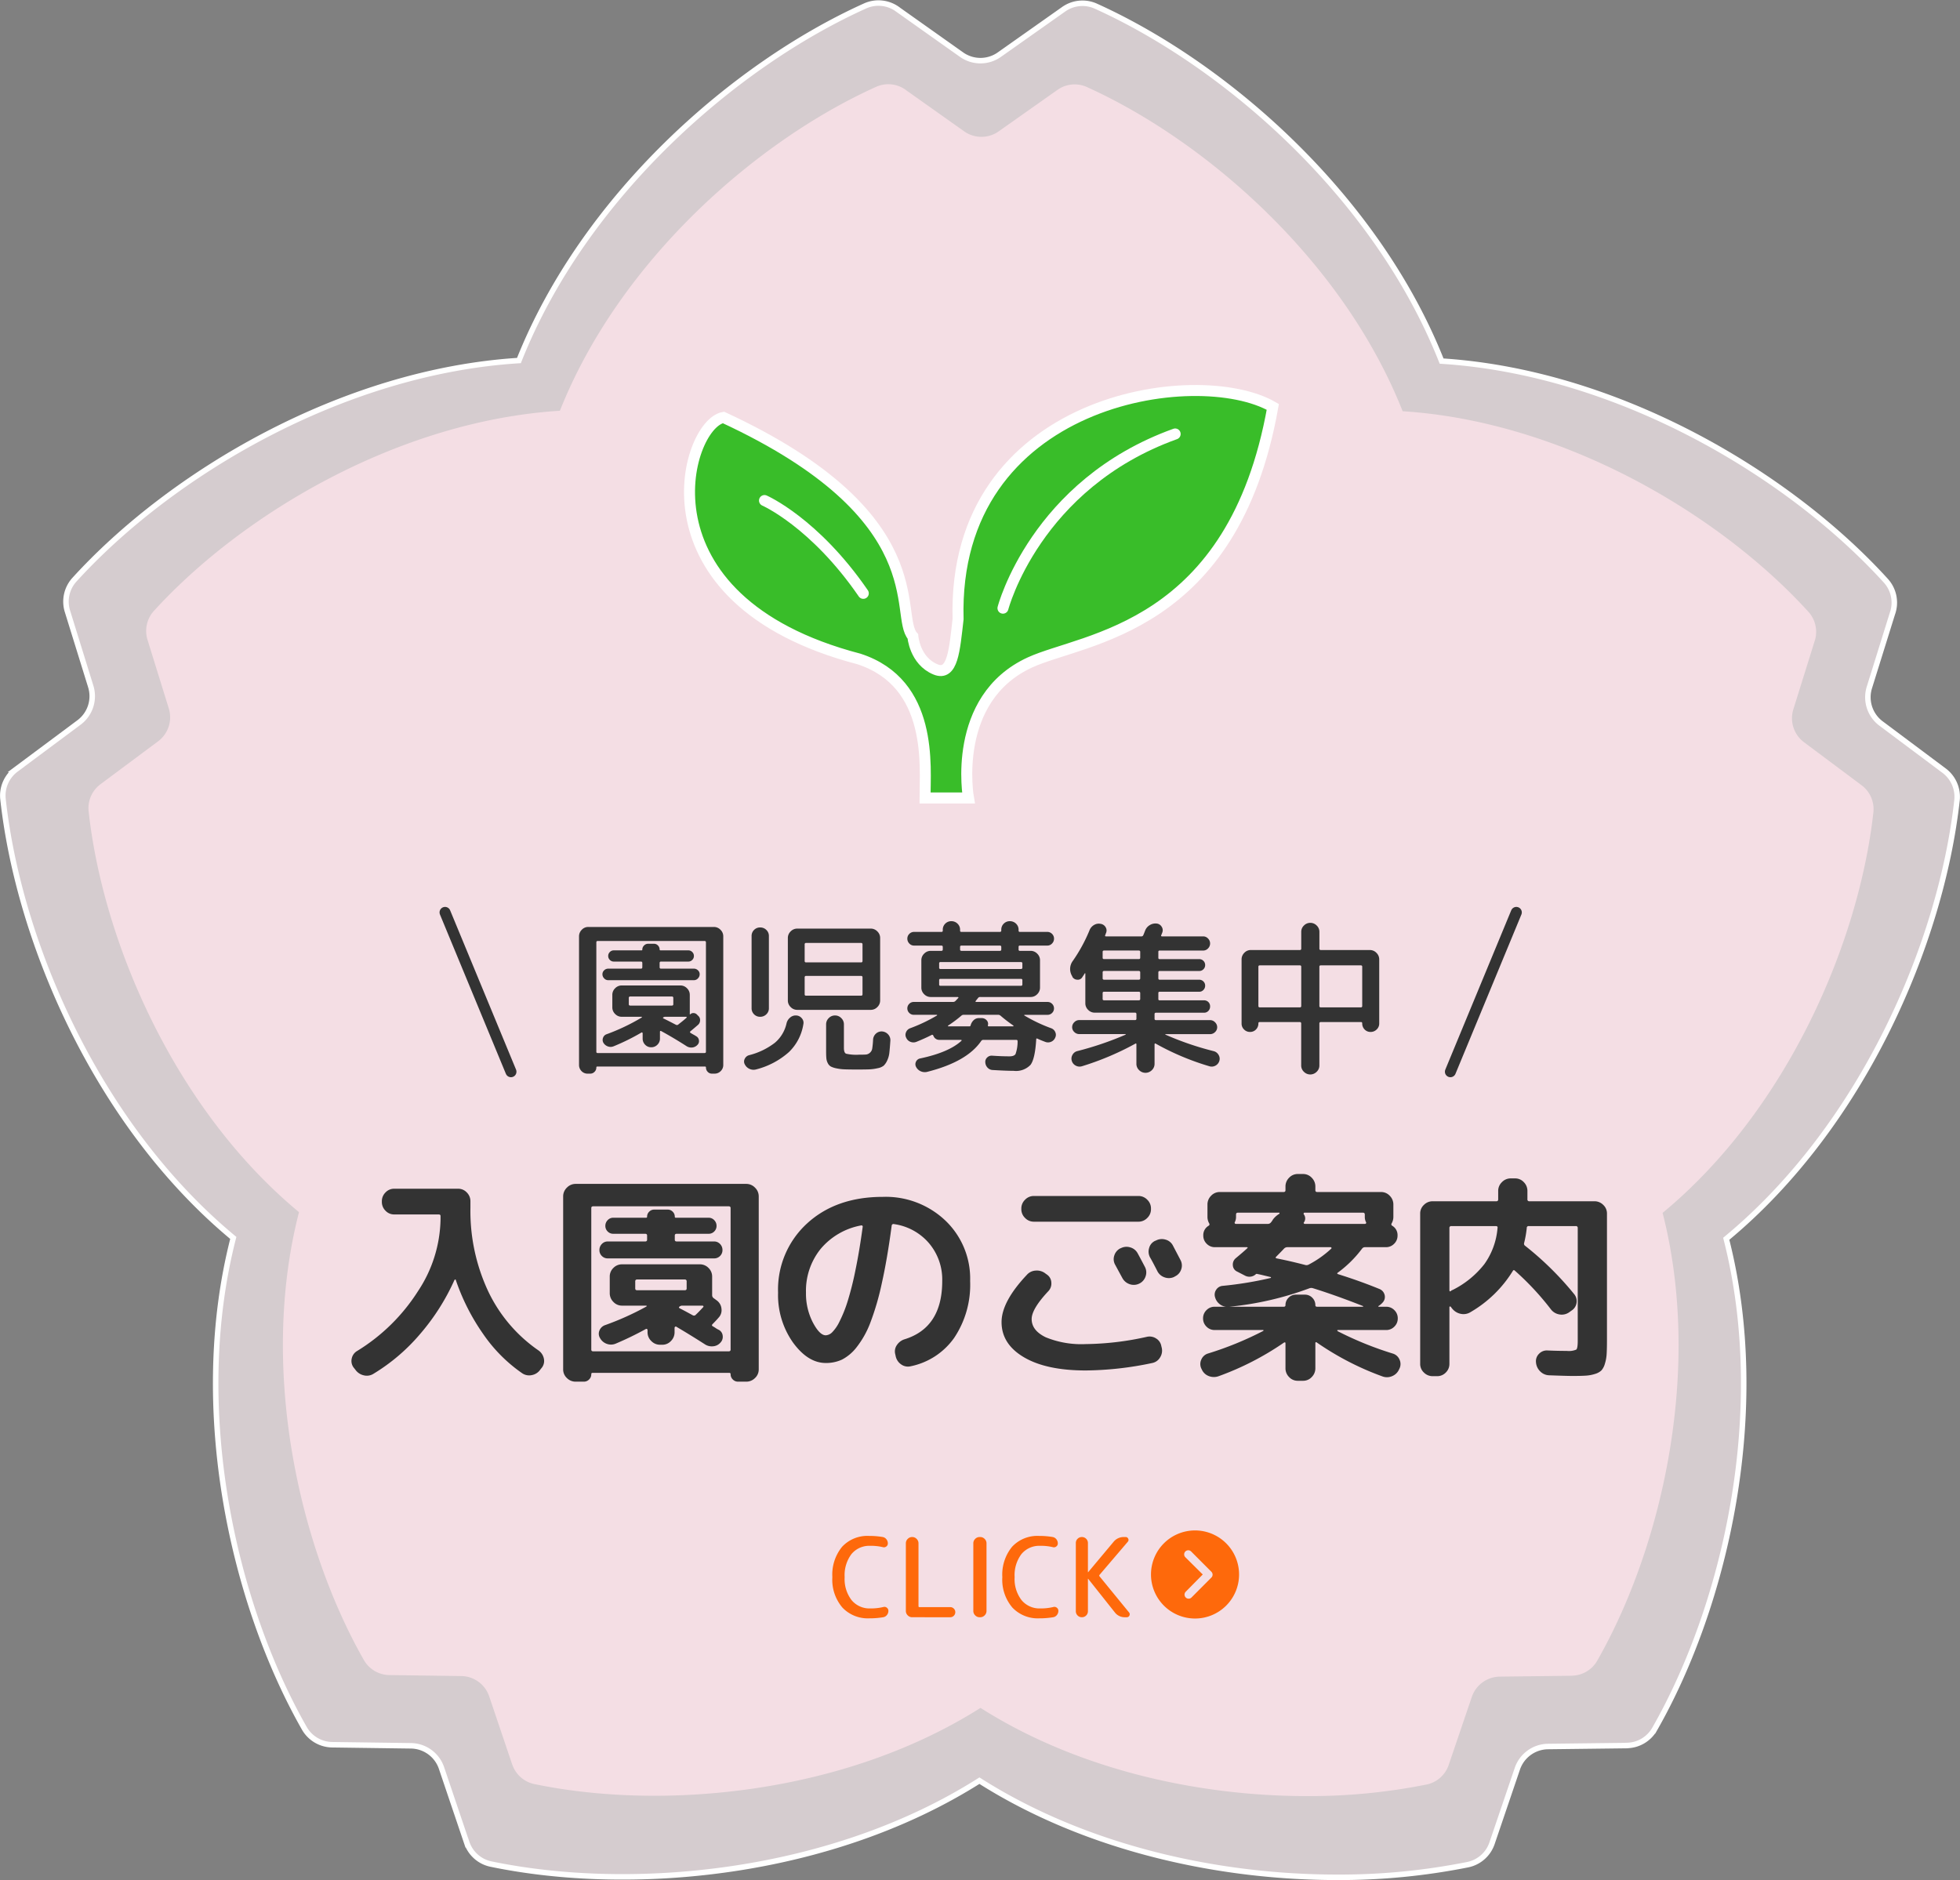
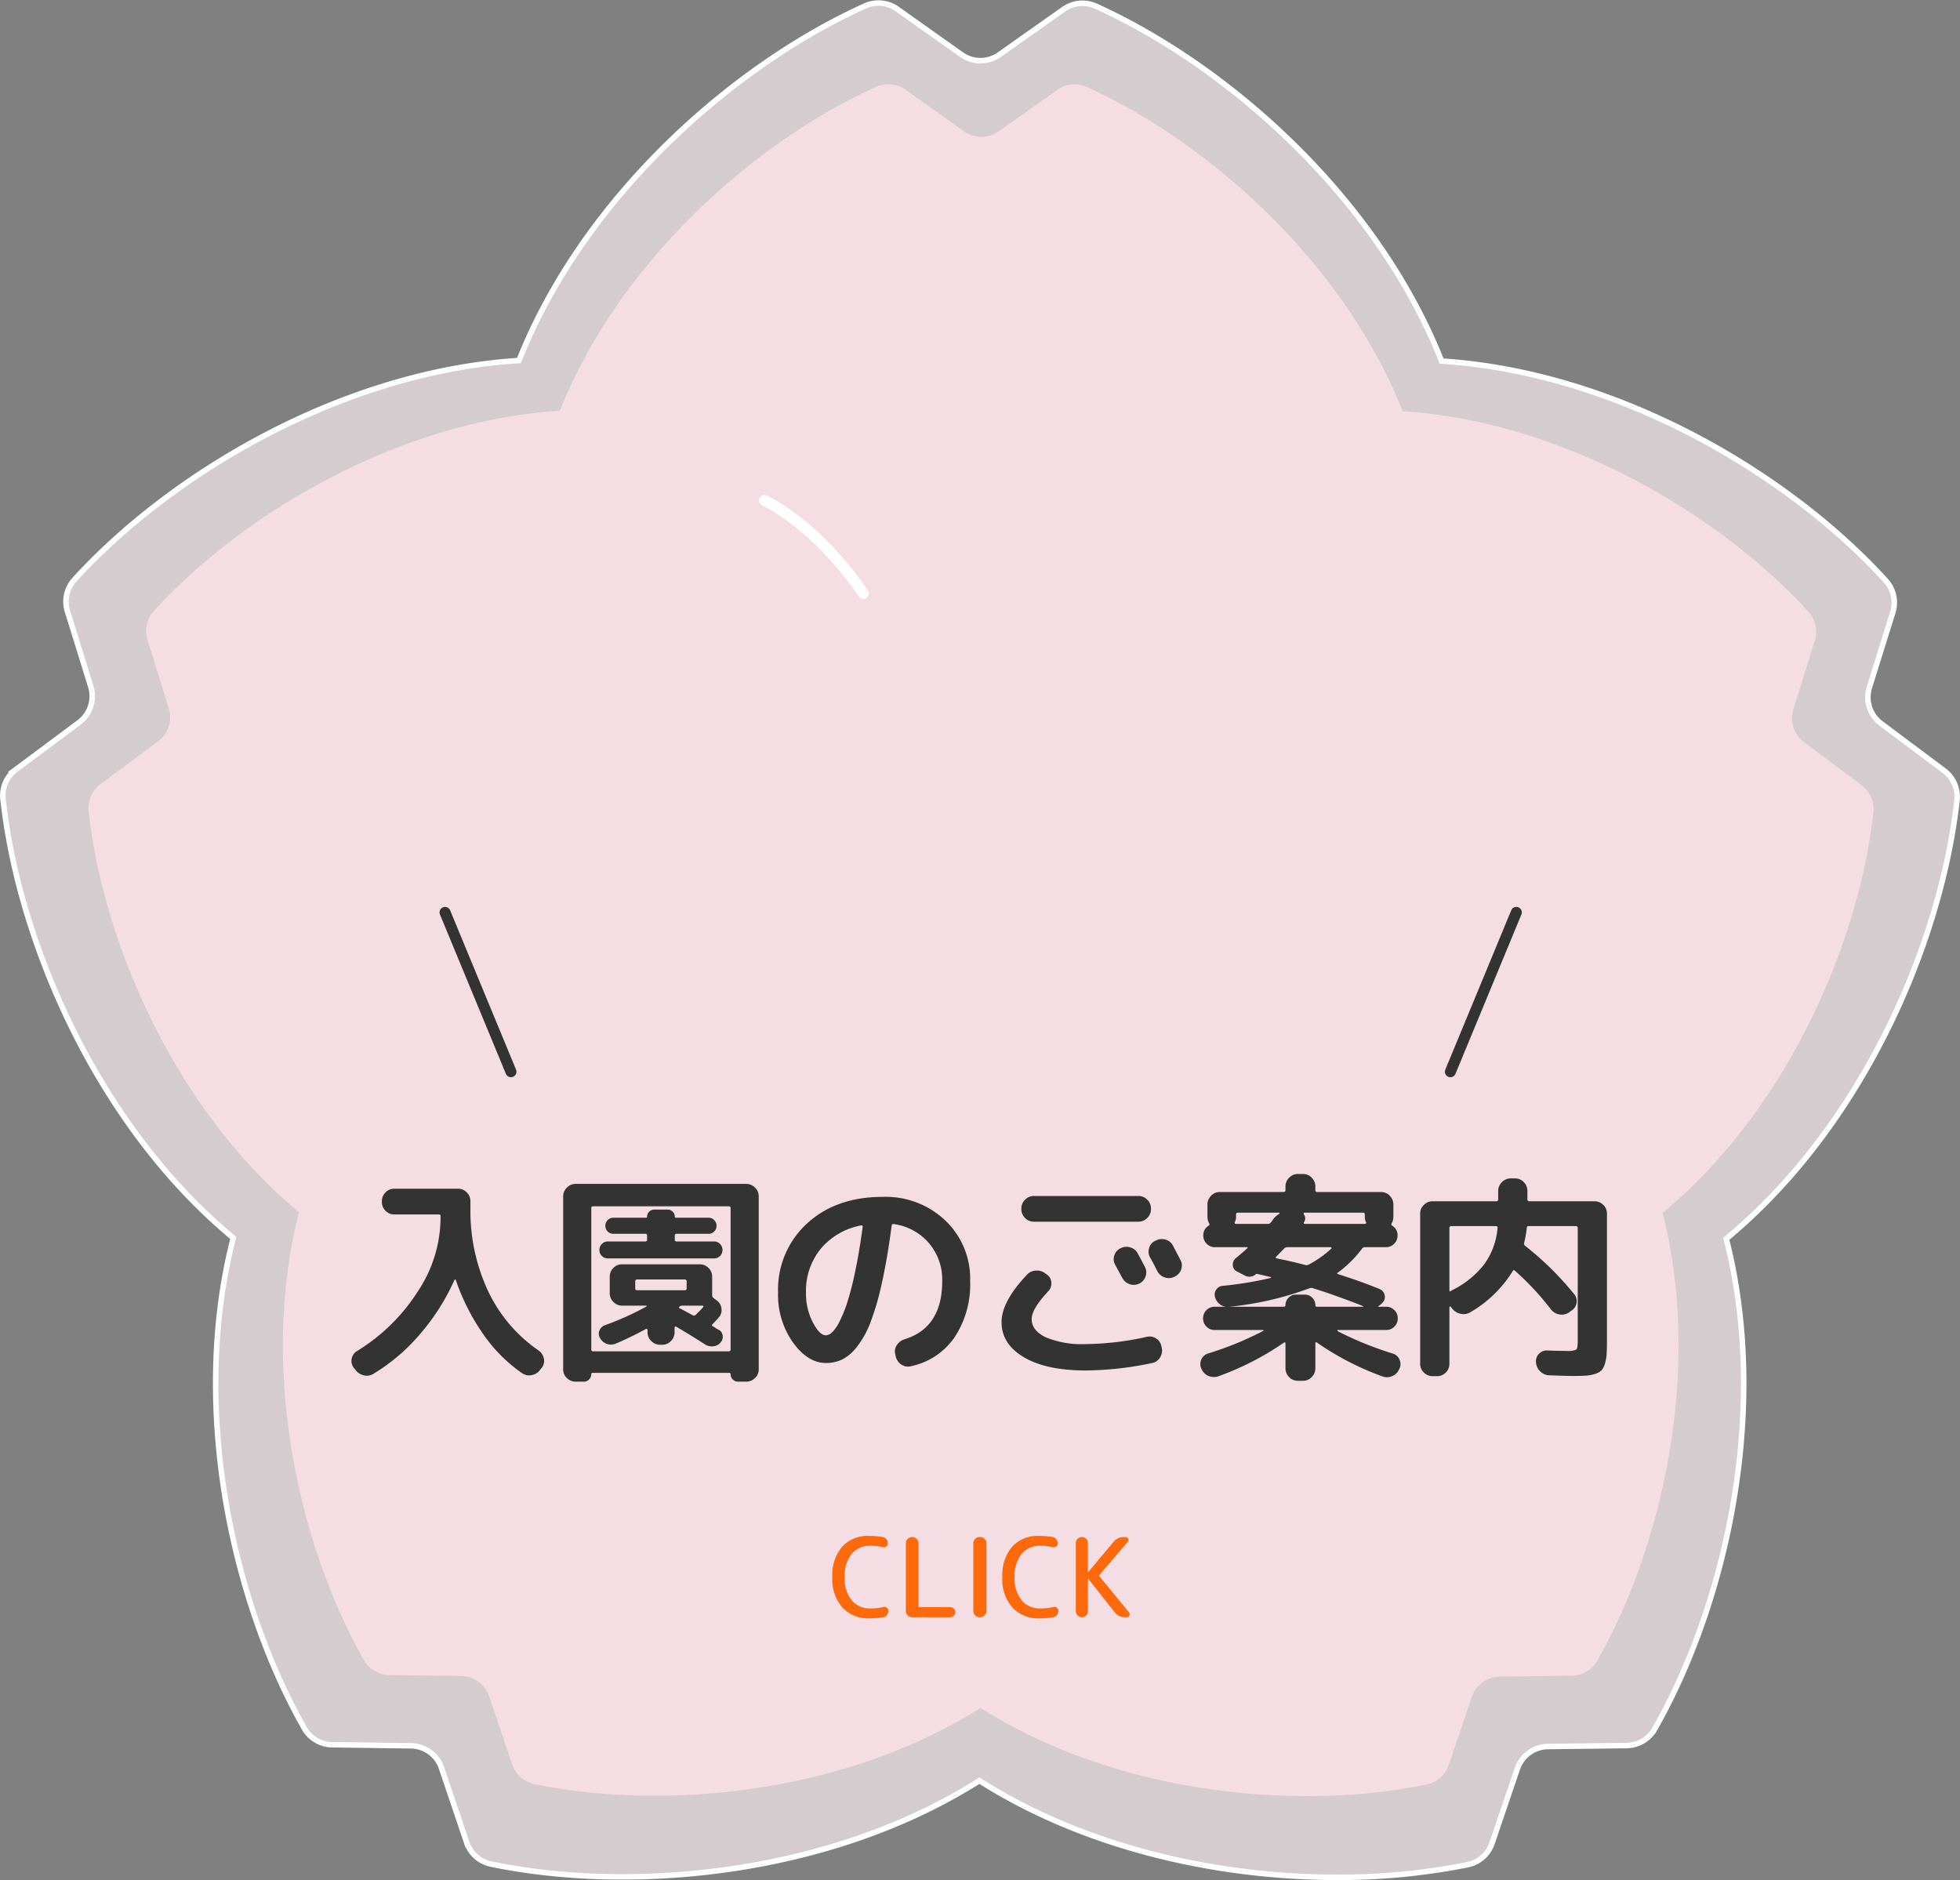
<svg xmlns="http://www.w3.org/2000/svg" width="356.77" height="342.223" viewBox="0 0 356.77 342.223">
  <rect x="0" y="0" width="356.77" height="342.223" fill="#808080" stroke="none" />
  <g id="グループ_128" data-name="グループ 128" transform="translate(-4599.491 578.583)">
    <g id="グループ_126" data-name="グループ 126" transform="translate(-7.018 -6.66)">
      <g id="object" transform="translate(4607.018 -571.363)">
        <path id="合体_10" data-name="合体 10" d="M177.772,323.573c-27.178,17.213-63.3,20.509-88.939,15.176a5.918,5.918,0,0,1-4.381-3.909l-.007.007-4.591-13.585a5.956,5.956,0,0,0-5.549-4.036l-14.332-.195a5.931,5.931,0,0,1-5.071-2.966c-12.967-22.75-20.954-58.131-12.946-89.288C17.182,204.252,2.879,170.911.034,144.878A5.93,5.93,0,0,1,2.4,139.5H2.393l11.494-8.559a5.963,5.963,0,0,0,2.127-6.53l-4.246-13.7a5.936,5.936,0,0,1,1.257-5.736c17.628-19.369,48.817-37.9,80.927-39.907,11.869-29.9,39.156-53.8,63.033-64.558a5.918,5.918,0,0,1,5.841.584v.007l11.7,8.289a5.953,5.953,0,0,0,6.866,0L193.1,1.127a5.924,5.924,0,0,1,5.841-.576C222.811,11.331,250.065,35.257,261.9,65.17c32.111,2.044,63.278,20.61,80.884,40a5.937,5.937,0,0,1,1.251,5.736l-.009.007L339.76,124.6a5.965,5.965,0,0,0,2.118,6.53l11.481,8.583a5.943,5.943,0,0,1,2.359,5.376c-2.879,26.028-17.211,59.347-42.007,79.845,7.977,31.169-.053,66.542-13.049,89.276a5.924,5.924,0,0,1-5.069,2.958l-.009.015-14.332.173a5.967,5.967,0,0,0-5.558,4.029l-4.612,13.569a5.918,5.918,0,0,1-4.389,3.9,118.622,118.622,0,0,1-23.813,2.309C221.349,341.163,197.255,335.948,177.772,323.573Z" transform="translate(0 0)" fill="rgba(244,231,235,0.73)" stroke="#fff" stroke-width="1" />
      </g>
      <g id="object-2" data-name="object" transform="translate(4622.608 -556.591)">
        <path id="合体_10-2" data-name="合体 10" d="M162.378,295.553c-24.824,15.723-57.817,18.733-81.236,13.862a5.406,5.406,0,0,1-4-3.57l-.007.007-4.193-12.409a5.441,5.441,0,0,0-5.068-3.687l-13.091-.178a5.417,5.417,0,0,1-4.632-2.709c-11.844-20.78-19.139-53.1-11.825-81.556C15.694,186.565,2.63,156.111.031,132.332a5.418,5.418,0,0,1,2.162-4.912H2.186l10.5-7.818a5.447,5.447,0,0,0,1.943-5.964l-3.878-12.51a5.424,5.424,0,0,1,1.148-5.24C28,78.2,56.487,61.27,85.817,59.437,96.658,32.125,121.582,10.295,143.392.469A5.406,5.406,0,0,1,148.727,1V1.01l10.685,7.571a5.438,5.438,0,0,0,6.272,0l10.7-7.551A5.41,5.41,0,0,1,181.717.5c21.8,9.846,46.694,31.7,57.5,59.023,29.331,1.867,57.8,18.825,73.88,36.532a5.424,5.424,0,0,1,1.143,5.24l-.008.007-3.9,12.5a5.449,5.449,0,0,0,1.935,5.964l10.487,7.839a5.429,5.429,0,0,1,2.154,4.911c-2.63,23.774-15.721,54.207-38.369,72.93,7.286,28.47-.049,60.78-11.919,81.545a5.412,5.412,0,0,1-4.63,2.7l-.008.013-13.091.158a5.451,5.451,0,0,0-5.077,3.68l-4.212,12.394a5.406,5.406,0,0,1-4.009,3.563,108.346,108.346,0,0,1-21.751,2.109C202.181,311.62,180.174,306.856,162.378,295.553Z" transform="translate(0 0)" fill="#f4dee4" />
      </g>
    </g>
    <path id="パス_454" data-name="パス 454" d="M-113.84,1.72l-.32-.4a2,2,0,0,1-.32-1.64,2.068,2.068,0,0,1,1-1.36,34.378,34.378,0,0,0,11.06-10.88,24.329,24.329,0,0,0,4.1-13.04v-.64q0-.28-.36-.28h-8.08a2.125,2.125,0,0,1-1.58-.68,2.222,2.222,0,0,1-.66-1.6v-.12a2.222,2.222,0,0,1,.66-1.6,2.125,2.125,0,0,1,1.58-.68h11.64a2.125,2.125,0,0,1,1.58.68,2.222,2.222,0,0,1,.66,1.6v1.2a34.482,34.482,0,0,0,3.22,15.16,27.286,27.286,0,0,0,9.18,10.8,2.408,2.408,0,0,1,.96,1.44,2,2,0,0,1-.32,1.64l-.32.4a2.386,2.386,0,0,1-1.52,1,2.263,2.263,0,0,1-1.76-.32,27.76,27.76,0,0,1-7.08-7.1,38.936,38.936,0,0,1-5.04-9.94q-.08-.12-.24.08A40.042,40.042,0,0,1-102-4.8a34.661,34.661,0,0,1-8.52,7.28,2.253,2.253,0,0,1-1.8.28A2.551,2.551,0,0,1-113.84,1.72Zm40.12,2.2a2.222,2.222,0,0,1-1.6-.66A2.125,2.125,0,0,1-76,1.68V-29.8a2.189,2.189,0,0,1,.68-1.6,2.189,2.189,0,0,1,1.6-.68h31.04a2.189,2.189,0,0,1,1.6.68,2.189,2.189,0,0,1,.68,1.6V1.68a2.125,2.125,0,0,1-.68,1.58,2.222,2.222,0,0,1-1.6.66h-1.48a1.309,1.309,0,0,1-.96-.4,1.309,1.309,0,0,1-.4-.96.212.212,0,0,0-.24-.24H-70.64a.212.212,0,0,0-.24.24,1.309,1.309,0,0,1-.4.96,1.309,1.309,0,0,1-.96.4Zm2.84-31.6V-1.92q0,.32.36.32h24.64q.36,0,.36-.32V-27.68q0-.32-.36-.32H-70.52Q-70.88-28-70.88-27.68Zm3,9.16a1.468,1.468,0,0,1-1.08-.44,1.468,1.468,0,0,1-.44-1.08,1.536,1.536,0,0,1,.44-1.1,1.436,1.436,0,0,1,1.08-.46h6.8q.36,0,.36-.32v-.76q0-.32-.36-.32h-5.8a1.389,1.389,0,0,1-1.02-.42,1.389,1.389,0,0,1-.42-1.02,1.456,1.456,0,0,1,.42-1.04,1.357,1.357,0,0,1,1.02-.44h5.96a.177.177,0,0,0,.2-.2,1.23,1.23,0,0,1,.38-.9,1.23,1.23,0,0,1,.9-.38h2.48a1.23,1.23,0,0,1,.9.38,1.23,1.23,0,0,1,.38.9.177.177,0,0,0,.2.2h5.96a1.358,1.358,0,0,1,1.02.44,1.456,1.456,0,0,1,.42,1.04,1.389,1.389,0,0,1-.42,1.02,1.389,1.389,0,0,1-1.02.42h-5.8q-.36,0-.36.32v.76q0,.32.36.32h6.8a1.436,1.436,0,0,1,1.08.46,1.536,1.536,0,0,1,.44,1.1,1.468,1.468,0,0,1-.44,1.08,1.468,1.468,0,0,1-1.08.44ZM-66.44-3a2.21,2.21,0,0,1-1.6.04A2.261,2.261,0,0,1-69.28-4a1.5,1.5,0,0,1-.12-1.38,1.688,1.688,0,0,1,1-.98,51.074,51.074,0,0,0,7.56-3.4.136.136,0,0,0,.04-.1q0-.06-.08-.06h-4.4a2.125,2.125,0,0,1-1.58-.68,2.222,2.222,0,0,1-.66-1.6v-3a2.156,2.156,0,0,1,.66-1.58,2.156,2.156,0,0,1,1.58-.66h14.16a2.156,2.156,0,0,1,1.58.66,2.156,2.156,0,0,1,.66,1.58v3.36a.649.649,0,0,0,.28.56l.6.44a2.1,2.1,0,0,1,.82,1.5,1.957,1.957,0,0,1-.54,1.62q-.16.2-.52.58t-.56.58q-.24.24.04.4a5.676,5.676,0,0,1,.52.32,3.4,3.4,0,0,0,.56.32,1.349,1.349,0,0,1,.72,1.08,1.5,1.5,0,0,1-.4,1.24,1.958,1.958,0,0,1-1.34.68,2.277,2.277,0,0,1-1.5-.36q-2.68-1.72-5.2-3.2-.08-.08-.2,0a.235.235,0,0,0-.12.2v.8a2.222,2.222,0,0,1-.66,1.6,2.125,2.125,0,0,1-1.58.68h-.4a2.189,2.189,0,0,1-1.6-.68,2.189,2.189,0,0,1-.68-1.6v-.4a.2.2,0,0,0-.1-.18.18.18,0,0,0-.18-.02A58.55,58.55,0,0,1-66.44-3ZM-50.6-9.92h-3.68a.807.807,0,0,0-.52.16q-.24.16,0,.32.8.4,2.4,1.28a.433.433,0,0,0,.56-.12q.48-.44,1.36-1.4Q-50.4-9.84-50.6-9.92Zm-11.92-2.8h8.64q.36,0,.36-.32v-1.28a.318.318,0,0,0-.36-.36h-8.64a.318.318,0,0,0-.36.36v1.28Q-62.88-12.72-62.52-12.72Zm40.76-11.8a12.58,12.58,0,0,0-7.36,4.26,12.154,12.154,0,0,0-2.68,7.98,11.437,11.437,0,0,0,1.24,5.4q1.24,2.36,2.36,2.36a1.774,1.774,0,0,0,1.16-.54A7.234,7.234,0,0,0-25.7-7.02a23.878,23.878,0,0,0,1.44-3.56,55.512,55.512,0,0,0,1.44-5.68q.74-3.54,1.34-7.98a.2.2,0,0,0-.06-.22A.2.2,0,0,0-21.76-24.52ZM-28.2.52q-3.24,0-5.96-3.72a14.964,14.964,0,0,1-2.72-9.08,16.3,16.3,0,0,1,5.28-12.6q5.28-4.84,13.8-4.84A15.769,15.769,0,0,1-6.42-25.4a14.589,14.589,0,0,1,4.5,11A17.361,17.361,0,0,1-4.82-4.06a12.827,12.827,0,0,1-7.94,5.18A2.12,2.12,0,0,1-14.5.76a2.41,2.41,0,0,1-.98-1.52l-.08-.36a2,2,0,0,1,.32-1.64,2.61,2.61,0,0,1,1.4-1.04Q-7-5.92-7-14.4a10.23,10.23,0,0,0-2.42-6.9,10.235,10.235,0,0,0-6.34-3.46.326.326,0,0,0-.44.28q-.8,6.04-1.8,10.5a48.2,48.2,0,0,1-2.1,7.2,16.837,16.837,0,0,1-2.46,4.4A8.1,8.1,0,0,1-25.24-.1,6.878,6.878,0,0,1-28.2.52ZM25.48-20.36a2.247,2.247,0,0,1,1.76-.16A2.2,2.2,0,0,1,28.6-19.4q.44.8,1.32,2.48A2.146,2.146,0,0,1,30-15.2a2.2,2.2,0,0,1-1.16,1.28,2.248,2.248,0,0,1-1.76.08A2.352,2.352,0,0,1,25.76-15q-.2-.36-1.28-2.36a2.056,2.056,0,0,1-.16-1.68,2.194,2.194,0,0,1,1.12-1.32Zm6.68,4.16q-.2-.4-.64-1.24t-.68-1.24a2.2,2.2,0,0,1-.18-1.72,1.993,1.993,0,0,1,1.1-1.32l.12-.04a2.309,2.309,0,0,1,1.76-.18A2.126,2.126,0,0,1,35-20.84q1.32,2.52,1.36,2.6a2.1,2.1,0,0,1,.14,1.72,2.124,2.124,0,0,1-1.14,1.28l-.12.08a2.25,2.25,0,0,1-1.74.1A2.27,2.27,0,0,1,32.16-16.2ZM31-27.48a2.189,2.189,0,0,1-.68,1.6,2.189,2.189,0,0,1-1.6.68H9.68a2.189,2.189,0,0,1-1.6-.68,2.189,2.189,0,0,1-.68-1.6v-.12a2.189,2.189,0,0,1,.68-1.6,2.189,2.189,0,0,1,1.6-.68H28.72a2.189,2.189,0,0,1,1.6.68A2.189,2.189,0,0,1,31-27.6ZM19.12,1.88q-7.16,0-11.24-2.4T3.8-6.92q0-3.72,4.6-8.6a2.29,2.29,0,0,1,1.64-.78,2.5,2.5,0,0,1,1.76.54l.28.2a1.836,1.836,0,0,1,.78,1.44,1.994,1.994,0,0,1-.54,1.56Q9.28-9.32,9.28-7.48q0,2.08,2.56,3.32a17.117,17.117,0,0,0,7.28,1.24A53.167,53.167,0,0,0,30.24-4.24a2.177,2.177,0,0,1,1.7.3,2.01,2.01,0,0,1,.94,1.38l.08.32a2.294,2.294,0,0,1-.3,1.74A2.135,2.135,0,0,1,31.24.52,60.414,60.414,0,0,1,19.12,1.88Zm21.12-.2-.08-.16a1.912,1.912,0,0,1,0-1.62,1.924,1.924,0,0,1,1.2-1.1A60.282,60.282,0,0,0,51.44-5.32a.136.136,0,0,0,.04-.1q0-.06-.08-.06H42.6a2.043,2.043,0,0,1-1.5-.62,2.043,2.043,0,0,1-.62-1.5,2.043,2.043,0,0,1,.62-1.5,2.043,2.043,0,0,1,1.5-.62h2.04a2.252,2.252,0,0,1-1.22-.54,2.331,2.331,0,0,1-.74-1.14,1.571,1.571,0,0,1,.18-1.4,1.54,1.54,0,0,1,1.18-.72,65.928,65.928,0,0,0,8.76-1.44.136.136,0,0,0,.04-.1q0-.06-.04-.06-.36-.08-1.18-.28t-1.26-.28a.261.261,0,0,0-.32.08,1.714,1.714,0,0,1-1.96.2l-1.4-.72a1.318,1.318,0,0,1-.78-1.14,1.486,1.486,0,0,1,.54-1.3q1.44-1.2,2.08-1.8.2-.2-.12-.2H42.64a2.043,2.043,0,0,1-1.5-.62,2.043,2.043,0,0,1-.62-1.5,1.964,1.964,0,0,1,1-1.8.294.294,0,0,0,.08-.4,2.38,2.38,0,0,1-.32-1.2v-2.24a2.222,2.222,0,0,1,.66-1.6,2.125,2.125,0,0,1,1.58-.68h11.6q.36,0,.36-.32v-.68a2.222,2.222,0,0,1,.66-1.6,2.125,2.125,0,0,1,1.58-.68h.96a2.125,2.125,0,0,1,1.58.68,2.222,2.222,0,0,1,.66,1.6v.68q0,.32.36.32h11.6a2.125,2.125,0,0,1,1.58.68,2.222,2.222,0,0,1,.66,1.6v2.24a2.38,2.38,0,0,1-.32,1.2.294.294,0,0,0,.08.4,1.964,1.964,0,0,1,1,1.8,2.043,2.043,0,0,1-.62,1.5,2.043,2.043,0,0,1-1.5.62h-3.8a.645.645,0,0,0-.52.24A20.982,20.982,0,0,1,65-15.92q-.24.16.08.28,3.96,1.24,7.48,2.68a1.554,1.554,0,0,1,.96,1.06,1.476,1.476,0,0,1-.32,1.38,3.388,3.388,0,0,1-.8.68q-.04.08,0,.12h1.4a2.043,2.043,0,0,1,1.5.62,2.043,2.043,0,0,1,.62,1.5,2.043,2.043,0,0,1-.62,1.5,2.043,2.043,0,0,1-1.5.62H65a.071.071,0,0,0-.08.08.163.163,0,0,0,.04.12A62.039,62.039,0,0,0,75-1.2,1.928,1.928,0,0,1,76.24-.1a1.912,1.912,0,0,1,0,1.62l-.08.16a2.333,2.333,0,0,1-1.28,1.24,2.364,2.364,0,0,1-1.76.04A52.005,52.005,0,0,1,61.2-3.2q-.28-.2-.28.16V1.48a2.222,2.222,0,0,1-.66,1.6,2.125,2.125,0,0,1-1.58.68h-.96a2.125,2.125,0,0,1-1.58-.68,2.222,2.222,0,0,1-.66-1.6V-3.04q0-.32-.32-.12A52.088,52.088,0,0,1,43.32,2.92a2.536,2.536,0,0,1-1.8-.02A2.255,2.255,0,0,1,40.24,1.68ZM69.6-26.84H58.92q-.08,0-.12.1a.212.212,0,0,0,0,.18,1.222,1.222,0,0,1,.04,1.48.134.134,0,0,0-.02.18.2.2,0,0,0,.18.1H69.96a.2.2,0,0,0,.18-.1.18.18,0,0,0,.02-.18,2.054,2.054,0,0,1-.24-1v-.4Q69.92-26.84,69.6-26.84ZM53.2-25.6a4.066,4.066,0,0,1,1.16-1.04.163.163,0,0,0,.04-.12.071.071,0,0,0-.08-.08H46.8q-.32,0-.32.36v.4a2.054,2.054,0,0,1-.24,1,.18.18,0,0,0,.02.18.2.2,0,0,0,.18.1h5.8a.689.689,0,0,0,.6-.28,1.8,1.8,0,0,0,.2-.26A2.839,2.839,0,0,0,53.2-25.6Zm10.64,5.28q.08-.16-.12-.24H55.8a.841.841,0,0,0-.6.28q-.44.48-1.4,1.44-.24.24.08.32,2.6.52,5.2,1.2a.831.831,0,0,0,.64-.08A18.626,18.626,0,0,0,63.84-20.32ZM45.28-9.72h9.88q.32,0,.32-.28a1.852,1.852,0,0,1,.56-1.36,1.806,1.806,0,0,1,1.32-.56H59a1.852,1.852,0,0,1,1.36.56A1.852,1.852,0,0,1,60.92-10q0,.28.32.28H69.6q.04-.04,0-.12-4.96-1.96-9.08-3.24a.993.993,0,0,0-.68,0A57.7,57.7,0,0,1,45.28-9.72Zm37,12.64a2.222,2.222,0,0,1-1.6-.66A2.125,2.125,0,0,1,80,.68V-26.68a2.125,2.125,0,0,1,.68-1.58,2.222,2.222,0,0,1,1.6-.66h11.6q.32,0,.32-.36V-30.8a2.189,2.189,0,0,1,.68-1.6,2.189,2.189,0,0,1,1.6-.68h.8a2.125,2.125,0,0,1,1.58.68,2.222,2.222,0,0,1,.66,1.6v1.52a.318.318,0,0,0,.36.36h11.84a2.222,2.222,0,0,1,1.6.66,2.125,2.125,0,0,1,.68,1.58v23q0,1.64-.06,2.58a7.355,7.355,0,0,1-.32,1.76,3.123,3.123,0,0,1-.62,1.2,2.756,2.756,0,0,1-1.14.64,6.7,6.7,0,0,1-1.68.32q-.9.06-2.46.06-1.04,0-4.24-.12a2.383,2.383,0,0,1-1.64-.72A2.55,2.55,0,0,1,101.08.4a1.875,1.875,0,0,1,.56-1.56,1.943,1.943,0,0,1,1.52-.6q1.8.08,3.52.08a3.45,3.45,0,0,0,1.74-.24q.26-.24.26-1.6V-24.04a.318.318,0,0,0-.36-.36H99.76a.318.318,0,0,0-.36.36,19.715,19.715,0,0,1-.48,2.72.457.457,0,0,0,.2.52,56.685,56.685,0,0,1,8.92,8.8,2,2,0,0,1,.42,1.6,1.992,1.992,0,0,1-.94,1.4l-.44.32a2.361,2.361,0,0,1-1.74.36,2.42,2.42,0,0,1-1.54-.92,50.1,50.1,0,0,0-6.56-7.04q-.24-.24-.4.08A22,22,0,0,1,89.2-8.76a2.413,2.413,0,0,1-1.78.34,2.674,2.674,0,0,1-1.58-.94l-.28-.36a.131.131,0,0,0-.16-.04.128.128,0,0,0-.08.12V.68a2.156,2.156,0,0,1-.66,1.58,2.156,2.156,0,0,1-1.58.66Zm3.4-27.32a.318.318,0,0,0-.36.36v11.36a.173.173,0,0,0,.08.14.111.111,0,0,0,.16-.02.708.708,0,0,1,.32-.2A16.84,16.84,0,0,0,91.7-17.5a13.135,13.135,0,0,0,2.38-6.54q.08-.36-.32-.36Z" transform="translate(4778 -331)" fill="#333" />
-     <path id="パス_455" data-name="パス 455" d="M-71.55,2.85a1.484,1.484,0,0,1-1.11-.465,1.559,1.559,0,0,1-.45-1.125v-23.4a1.667,1.667,0,0,1,.5-1.2,1.593,1.593,0,0,1,1.185-.51h22.86a1.642,1.642,0,0,1,1.2.51,1.642,1.642,0,0,1,.51,1.2V1.26a1.532,1.532,0,0,1-.465,1.125,1.532,1.532,0,0,1-1.125.465h-.48a1.018,1.018,0,0,1-.765-.33,1.092,1.092,0,0,1-.315-.78.159.159,0,0,0-.18-.18H-69.81q-.15,0-.15.18a1.066,1.066,0,0,1-.33.78,1.066,1.066,0,0,1-.78.33Zm1.59-23.88V-1.14a.212.212,0,0,0,.24.24h19.44q.27,0,.27-.24V-21.03a.239.239,0,0,0-.27-.27H-69.72Q-69.96-21.3-69.96-21.03Zm2.16,6.87a.986.986,0,0,1-.735-.33,1.057,1.057,0,0,1-.315-.75.959.959,0,0,1,.315-.72,1.032,1.032,0,0,1,.735-.3h5.97q.24,0,.24-.27v-.75q0-.27-.24-.27h-4.95a.982.982,0,0,1-.72-.3.982.982,0,0,1-.3-.72.982.982,0,0,1,.3-.72.982.982,0,0,1,.72-.3h5.04a.133.133,0,0,0,.15-.15,1.007,1.007,0,0,1,.315-.735,1.007,1.007,0,0,1,.735-.315h1.08a.959.959,0,0,1,.72.315,1.032,1.032,0,0,1,.3.735q0,.15.18.15h5.04a.982.982,0,0,1,.72.3.982.982,0,0,1,.3.72.982.982,0,0,1-.3.72.982.982,0,0,1-.72.3h-4.95a.239.239,0,0,0-.27.27v.75a.239.239,0,0,0,.27.27h5.97a1.032,1.032,0,0,1,.735.3.959.959,0,0,1,.315.72,1.057,1.057,0,0,1-.315.75.986.986,0,0,1-.735.33Zm16.35,8.13q-.9.78-1.38,1.17-.18.18.03.3.18.12.51.3t.51.3a.97.97,0,0,1,.495.735.949.949,0,0,1-.285.855,1.507,1.507,0,0,1-.96.465,1.626,1.626,0,0,1-1.02-.255q-2.34-1.5-4.59-2.73-.24-.12-.24.15v1.2a1.532,1.532,0,0,1-.465,1.125,1.532,1.532,0,0,1-1.125.465,1.484,1.484,0,0,1-1.11-.465,1.559,1.559,0,0,1-.45-1.125V-4.5a.144.144,0,0,0-.09-.135.119.119,0,0,0-.15.015,39.43,39.43,0,0,1-5.04,2.49,1.422,1.422,0,0,1-1.035.03,1.536,1.536,0,0,1-.825-.66,1.049,1.049,0,0,1-.075-.9,1.033,1.033,0,0,1,.645-.66,37.156,37.156,0,0,0,6.42-3.06.068.068,0,0,0,.015-.075A.069.069,0,0,0-61.74-7.5h-3.6a1.642,1.642,0,0,1-1.2-.51,1.642,1.642,0,0,1-.51-1.2v-2.28a1.642,1.642,0,0,1,.51-1.2,1.642,1.642,0,0,1,1.2-.51h10.68a1.642,1.642,0,0,1,1.2.51,1.642,1.642,0,0,1,.51,1.2v3.51a.048.048,0,0,0,.03.045.049.049,0,0,0,.06-.015.766.766,0,0,1,.6-.225.868.868,0,0,1,.6.255l.24.24a1.027,1.027,0,0,1,.345.825A1.122,1.122,0,0,1-51.45-6.03ZM-63.78-9.54h7.56q.27,0,.27-.24v-1.14a.239.239,0,0,0-.27-.27h-7.56a.239.239,0,0,0-.27.27v1.14Q-64.05-9.54-63.78-9.54Zm10.23,2.22a.1.1,0,0,0,.03-.12.1.1,0,0,0-.09-.06h-3.84a.609.609,0,0,0-.33.12q-.12.12.03.18.75.36,2.25,1.14a.391.391,0,0,0,.42,0q.18-.15.5-.4t.57-.465Q-53.76-7.14-53.55-7.32Zm12.72,9.39A1.75,1.75,0,0,1-42.045,2a1.776,1.776,0,0,1-.885-.825A1.057,1.057,0,0,1-42.945.15a1.22,1.22,0,0,1,.795-.66,12.753,12.753,0,0,0,4.695-2.265A6.435,6.435,0,0,0-35.34-6.3a1.93,1.93,0,0,1,.645-1.05,1.528,1.528,0,0,1,1.1-.39,1.386,1.386,0,0,1,1.035.51,1.226,1.226,0,0,1,.285,1.08A9.016,9.016,0,0,1-34.9-1.08,14.241,14.241,0,0,1-40.83,2.07Zm22.89-6.9a1.625,1.625,0,0,1,1.095.54,1.531,1.531,0,0,1,.405,1.14q-.09,1.35-.18,2.16a4.4,4.4,0,0,1-.4,1.455,3.1,3.1,0,0,1-.63.93,2.511,2.511,0,0,1-1.095.465,8.267,8.267,0,0,1-1.53.21q-.75.03-2.22.03-1.38,0-2.22-.03a8.681,8.681,0,0,1-1.53-.18,4.042,4.042,0,0,1-1.02-.33,1.416,1.416,0,0,1-.555-.6,2.351,2.351,0,0,1-.27-.9q-.045-.48-.045-1.29V-6.12a1.557,1.557,0,0,1,.48-1.14,1.557,1.557,0,0,1,1.14-.48,1.557,1.557,0,0,1,1.14.48,1.557,1.557,0,0,1,.48,1.14v4.29q0,.87.39,1.05a8.436,8.436,0,0,0,2.37.18q.93,0,1.275-.03a1.263,1.263,0,0,0,.69-.315,1.289,1.289,0,0,0,.435-.81,15.486,15.486,0,0,0,.15-1.605,1.6,1.6,0,0,1,.525-1.08A1.51,1.51,0,0,1-17.94-4.83ZM-41.7-22.2a1.508,1.508,0,0,1,.45-1.11,1.508,1.508,0,0,1,1.11-.45,1.559,1.559,0,0,1,1.125.45,1.484,1.484,0,0,1,.465,1.11V-9.06a1.484,1.484,0,0,1-.465,1.11,1.559,1.559,0,0,1-1.125.45,1.508,1.508,0,0,1-1.11-.45,1.508,1.508,0,0,1-.45-1.11Zm23.4,11.73a1.642,1.642,0,0,1-.51,1.2,1.642,1.642,0,0,1-1.2.51H-33.39a1.642,1.642,0,0,1-1.2-.51,1.642,1.642,0,0,1-.51-1.2V-21.84a1.642,1.642,0,0,1,.51-1.2,1.642,1.642,0,0,1,1.2-.51h13.38a1.642,1.642,0,0,1,1.2.51,1.642,1.642,0,0,1,.51,1.2Zm-3.21-1.11v-3.09a.239.239,0,0,0-.27-.27h-9.99a.239.239,0,0,0-.27.27v3.09q0,.24.27.24h9.99Q-21.51-11.34-21.51-11.58Zm0-6.09v-3a.239.239,0,0,0-.27-.27h-9.99a.239.239,0,0,0-.27.27v3a.239.239,0,0,0,.27.27h9.99A.239.239,0,0,0-21.51-17.67ZM-11.7-2.94a1.441,1.441,0,0,1-1.08,0,1.369,1.369,0,0,1-.78-.75,1.145,1.145,0,0,1-.03-.99,1.275,1.275,0,0,1,.72-.72A29.672,29.672,0,0,0-7.95-7.74a.068.068,0,0,0,.015-.075A.069.069,0,0,0-8.01-7.86h-4.17a1.126,1.126,0,0,1-.825-.345,1.126,1.126,0,0,1-.345-.825,1.126,1.126,0,0,1,.345-.825,1.126,1.126,0,0,1,.825-.345h7.14a.611.611,0,0,0,.45-.18q.09-.09.255-.27t.255-.27a.083.083,0,0,0,.015-.12.13.13,0,0,0-.1-.06H-9.09a1.642,1.642,0,0,1-1.2-.51,1.642,1.642,0,0,1-.51-1.2v-4.98a1.642,1.642,0,0,1,.51-1.2,1.642,1.642,0,0,1,1.2-.51h1.92q.27,0,.27-.24v-.48q0-.24-.27-.24h-4.95a1.162,1.162,0,0,1-.87-.375,1.236,1.236,0,0,1-.36-.885,1.185,1.185,0,0,1,.36-.87,1.185,1.185,0,0,1,.87-.36h4.98a.212.212,0,0,0,.24-.24v-.15a1.508,1.508,0,0,1,.45-1.11,1.508,1.508,0,0,1,1.11-.45,1.559,1.559,0,0,1,1.125.45,1.484,1.484,0,0,1,.465,1.11v.15a.212.212,0,0,0,.24.24H3.48q.27,0,.27-.24v-.15a1.508,1.508,0,0,1,.45-1.11,1.508,1.508,0,0,1,1.11-.45,1.559,1.559,0,0,1,1.125.45A1.484,1.484,0,0,1,6.9-23.34v.15a.212.212,0,0,0,.24.24h4.98a1.185,1.185,0,0,1,.87.36,1.185,1.185,0,0,1,.36.87,1.236,1.236,0,0,1-.36.885,1.162,1.162,0,0,1-.87.375H7.14a.212.212,0,0,0-.24.24v.48a.212.212,0,0,0,.24.24H9.09a1.642,1.642,0,0,1,1.2.51,1.642,1.642,0,0,1,.51,1.2v4.98a1.642,1.642,0,0,1-.51,1.2,1.642,1.642,0,0,1-1.2.51H-.06a.467.467,0,0,0-.42.18q-.06.09-.21.27t-.21.27q-.12.18.09.18H12.18A1.126,1.126,0,0,1,13-9.855a1.126,1.126,0,0,1,.345.825A1.126,1.126,0,0,1,13-8.2a1.126,1.126,0,0,1-.825.345H8.01a.069.069,0,0,0-.075.045.068.068,0,0,0,.015.075A28.576,28.576,0,0,0,12.87-5.4a1.275,1.275,0,0,1,.72.72,1.145,1.145,0,0,1-.03.99,1.373,1.373,0,0,1-.765.75,1.4,1.4,0,0,1-1.065,0q-.81-.3-1.38-.57-.24-.12-.24.12Q9.9.15,9.075,1.245A3.647,3.647,0,0,1,6,2.34q-1.32,0-3.81-.15a1.334,1.334,0,0,1-.945-.435A1.507,1.507,0,0,1,.84.78a1.068,1.068,0,0,1,.345-.87A1.133,1.133,0,0,1,2.07-.42Q3.78-.3,5.25-.3q.84,0,1.095-.42A6.788,6.788,0,0,0,6.72-3.03q0-.27-.24-.27h-6a.459.459,0,0,0-.39.21Q-2.49.69-9.72,2.52a1.809,1.809,0,0,1-1.17-.09,1.713,1.713,0,0,1-.87-.81,1.019,1.019,0,0,1-.015-.945A1.042,1.042,0,0,1-11.04.09q5.25-1.11,7.53-3.21a.1.1,0,0,0,.03-.12.1.1,0,0,0-.09-.06h-3.9a1.124,1.124,0,0,1-1.14-.75q-.12-.24-.3-.15Q-10.2-3.54-11.7-2.94Zm7.95-17.28v.48q0,.24.27.24H3.48q.27,0,.27-.24v-.48q0-.24-.27-.24H-3.48Q-3.75-20.46-3.75-20.22Zm-3.81,3v.78a.212.212,0,0,0,.24.24H7.32q.27,0,.27-.24v-.78q0-.24-.27-.24H-7.32A.212.212,0,0,0-7.56-17.22Zm.24,4.08H7.32q.27,0,.27-.24v-.78q0-.24-.27-.24H-7.32a.212.212,0,0,0-.24.24v.78A.212.212,0,0,0-7.32-13.14Zm3.78,5.46A23.319,23.319,0,0,1-5.91-5.91a.073.073,0,0,0-.045.09.071.071,0,0,0,.075.06h3.81a.21.21,0,0,0,.24-.18,1.924,1.924,0,0,1,.555-.945A1.347,1.347,0,0,1-.33-7.26H.18a1.174,1.174,0,0,1,.9.39.939.939,0,0,1,.24.9q-.06.21.15.21H5.88a.1.1,0,0,0,.09-.06.059.059,0,0,0-.03-.09A27.713,27.713,0,0,1,3.6-7.71a.657.657,0,0,0-.48-.15H-3.09A.611.611,0,0,0-3.54-7.68Zm20.22-7.11v-.06a2.469,2.469,0,0,1,.09-2.82,28.756,28.756,0,0,0,3.03-5.55,1.9,1.9,0,0,1,.81-.975,1.651,1.651,0,0,1,1.2-.225,1.254,1.254,0,0,1,.915.585,1.147,1.147,0,0,1,.1,1.065,1.635,1.635,0,0,0-.075.195,1.636,1.636,0,0,1-.075.2q-.12.24.15.24h6.42a.35.35,0,0,0,.36-.24q.06-.12.165-.39t.165-.42a1.951,1.951,0,0,1,.825-.99,1.978,1.978,0,0,1,1.245-.3,1.2,1.2,0,0,1,.93.57,1.155,1.155,0,0,1,.12,1.08l-.18.45q-.12.24.15.24H40.5a1.188,1.188,0,0,1,.885.39,1.26,1.26,0,0,1,.375.9,1.26,1.26,0,0,1-.375.9,1.188,1.188,0,0,1-.885.39H32.58a.212.212,0,0,0-.24.24v1.08a.212.212,0,0,0,.24.24h7.2a1.041,1.041,0,0,1,.765.315,1.042,1.042,0,0,1,.315.765,1.042,1.042,0,0,1-.315.765,1.042,1.042,0,0,1-.765.315h-7.2q-.24,0-.24.27v1.05q0,.27.24.27h7.2a1.041,1.041,0,0,1,.765.315,1.042,1.042,0,0,1,.315.765,1.092,1.092,0,0,1-.315.78,1.018,1.018,0,0,1-.765.33h-7.2a.212.212,0,0,0-.24.24v1.08a.212.212,0,0,0,.24.24h8.07a1.078,1.078,0,0,1,.795.315,1.078,1.078,0,0,1,.315.8,1.129,1.129,0,0,1-.315.81,1.052,1.052,0,0,1-.795.33H31.92a.239.239,0,0,0-.27.27v.84q0,.24.27.24h9.84a1.236,1.236,0,0,1,.9.39,1.236,1.236,0,0,1,.39.9,1.188,1.188,0,0,1-.39.885,1.26,1.26,0,0,1-.9.375h-8.1q-.06,0-.06.03a.086.086,0,0,0,.03.06,54.3,54.3,0,0,0,8.76,3,1.42,1.42,0,0,1,.915.69A1.325,1.325,0,0,1,43.44.54a1.428,1.428,0,0,1-.705.855A1.417,1.417,0,0,1,41.61,1.5a47.556,47.556,0,0,1-9.75-4.11.1.1,0,0,0-.135-.015.147.147,0,0,0-.075.135V1.05a1.568,1.568,0,0,1-.495,1.17,1.63,1.63,0,0,1-2.31,0,1.568,1.568,0,0,1-.5-1.17V-2.49q0-.24-.24-.09A51.507,51.507,0,0,1,18.45,1.5a1.457,1.457,0,0,1-1.14-.105A1.419,1.419,0,0,1,16.59.54a1.357,1.357,0,0,1,.12-1.11,1.368,1.368,0,0,1,.9-.69,57.934,57.934,0,0,0,8.73-2.97q.06-.03.06-.075t-.06-.045h-8.4a1.26,1.26,0,0,1-.9-.375,1.188,1.188,0,0,1-.39-.885,1.236,1.236,0,0,1,.39-.9,1.236,1.236,0,0,1,.9-.39H28.08q.27,0,.27-.24v-.84a.239.239,0,0,0-.27-.27H20.76a1.642,1.642,0,0,1-1.2-.51,1.642,1.642,0,0,1-.51-1.2v-5.4q0-.06-.045-.06a.1.1,0,0,0-.075.03,3.559,3.559,0,0,1-.21.345l-.21.315a.933.933,0,0,1-.915.48A1.056,1.056,0,0,1,16.68-14.79Zm5.52-4.53v1.08q0,.24.27.24h6.3q.27,0,.27-.24v-1.08q0-.24-.27-.24h-6.3Q22.2-19.56,22.2-19.32Zm0,3.75v1.05a.239.239,0,0,0,.27.27h6.3a.239.239,0,0,0,.27-.27v-1.05a.239.239,0,0,0-.27-.27h-6.3A.239.239,0,0,0,22.2-15.57Zm0,3.75v1.08q0,.24.27.24h6.3q.27,0,.27-.24v-1.08q0-.24-.27-.24h-6.3Q22.2-12.06,22.2-11.82ZM49.02-4.74a1.473,1.473,0,0,1-1.08-.45,1.473,1.473,0,0,1-.45-1.08V-17.94a1.667,1.667,0,0,1,.495-1.2,1.593,1.593,0,0,1,1.185-.51h8.91a.239.239,0,0,0,.27-.27v-3.03a1.568,1.568,0,0,1,.5-1.17A1.607,1.607,0,0,1,60-24.6a1.607,1.607,0,0,1,1.155.48,1.568,1.568,0,0,1,.5,1.17v3.03a.239.239,0,0,0,.27.27h8.91a1.642,1.642,0,0,1,1.2.51,1.642,1.642,0,0,1,.51,1.2V-6.27a1.45,1.45,0,0,1-.465,1.08,1.523,1.523,0,0,1-1.1.45,1.459,1.459,0,0,1-1.095-.45A1.535,1.535,0,0,1,69.45-6.3a.212.212,0,0,0-.24-.24H61.92a.239.239,0,0,0-.27.27V1.35a1.568,1.568,0,0,1-.5,1.17,1.63,1.63,0,0,1-2.31,0,1.568,1.568,0,0,1-.5-1.17V-6.27a.239.239,0,0,0-.27-.27H50.79a.212.212,0,0,0-.24.24,1.535,1.535,0,0,1-.435,1.11A1.459,1.459,0,0,1,49.02-4.74ZM69.18-16.86H61.92q-.27,0-.27.24v7.14a.239.239,0,0,0,.27.27h7.26a.239.239,0,0,0,.27-.27v-7.14Q69.45-16.86,69.18-16.86Zm-18.63.24v7.14a.239.239,0,0,0,.27.27h7.26a.239.239,0,0,0,.27-.27v-7.14q0-.24-.27-.24H50.82Q50.55-16.86,50.55-16.62Z" transform="translate(4778 -386)" fill="#333" />
    <g id="双葉の葉っぱアイコン" transform="translate(4725.005 -584.66)">
-       <path id="パス_449" data-name="パス 449" d="M40.648,121.916c-3.48-3.794,4.426-21.825-34.478-39.854-6.96,1.264-16.45,33.211,24.673,43.968,13.6,4.426,12.021,19.609,12.021,25.3H50.77s-3.234-18.061,11.214-24.68c9.83-4.5,36.98-5.942,44.186-46.509-13.735-7.945-58.4-1.607-57.289,38.635-.651,5.661-.975,10.456-4.121,9.147C40.965,126.345,40.648,121.916,40.648,121.916Z" transform="translate(0)" fill="#39bd29" stroke="#fff" stroke-width="2" />
-     </g>
+       </g>
    <path id="パス_450" data-name="パス 450" d="M4738.648-485.47s9.106,3.976,17.985,16.894" transform="translate(0 -2)" fill="none" stroke="#fff" stroke-linecap="round" stroke-width="2" />
-     <path id="パス_451" data-name="パス 451" d="M4782.056-465.88s5.854-22.544,31.345-31.708" transform="translate(0 -2)" fill="none" stroke="#fff" stroke-linecap="round" stroke-width="2" />
    <path id="パス_452" data-name="パス 452" d="M0,0,12,29" transform="translate(4680.5 -412.5)" fill="none" stroke="#333" stroke-linecap="round" stroke-width="2" />
    <path id="パス_453" data-name="パス 453" d="M12,0,0,29" transform="translate(4863.5 -412.5)" fill="none" stroke="#333" stroke-linecap="round" stroke-width="2" />
    <path id="パス_456" data-name="パス 456" d="M-23.08.2a6.346,6.346,0,0,1-4.87-1.96A7.811,7.811,0,0,1-29.78-7.3a7.994,7.994,0,0,1,1.77-5.52,6.271,6.271,0,0,1,4.93-1.98,14.155,14.155,0,0,1,2.48.2,1.09,1.09,0,0,1,.66.41,1.179,1.179,0,0,1,.26.75.667.667,0,0,1-.29.57.691.691,0,0,1-.63.11A9.341,9.341,0,0,0-22.88-13a4.216,4.216,0,0,0-3.41,1.49A6.37,6.37,0,0,0-27.54-7.3a6.268,6.268,0,0,0,1.28,4.21A4.237,4.237,0,0,0-22.88-1.6a10.009,10.009,0,0,0,2.38-.26.676.676,0,0,1,.63.12.693.693,0,0,1,.29.58,1.179,1.179,0,0,1-.26.75,1.1,1.1,0,0,1-.68.41A15.343,15.343,0,0,1-23.08.2Zm7.82-.2a1.1,1.1,0,0,1-.8-.34,1.1,1.1,0,0,1-.34-.8V-13.46a1.1,1.1,0,0,1,.34-.8,1.1,1.1,0,0,1,.8-.34h.02a1.1,1.1,0,0,1,.8.34,1.1,1.1,0,0,1,.34.8V-2.02q0,.18.16.18h5.62a.886.886,0,0,1,.65.27.886.886,0,0,1,.27.65.886.886,0,0,1-.27.65A.886.886,0,0,1-8.32,0ZM-2.98,0a1.1,1.1,0,0,1-.8-.34,1.1,1.1,0,0,1-.34-.8V-13.46a1.1,1.1,0,0,1,.34-.8,1.1,1.1,0,0,1,.8-.34h.12a1.1,1.1,0,0,1,.8.34,1.1,1.1,0,0,1,.34.8V-1.14a1.1,1.1,0,0,1-.34.8,1.1,1.1,0,0,1-.8.34ZM7.86.2A6.346,6.346,0,0,1,2.99-1.76,7.811,7.811,0,0,1,1.16-7.3a7.994,7.994,0,0,1,1.77-5.52A6.271,6.271,0,0,1,7.86-14.8a14.155,14.155,0,0,1,2.48.2,1.09,1.09,0,0,1,.66.41,1.179,1.179,0,0,1,.26.75.667.667,0,0,1-.29.57.691.691,0,0,1-.63.11A9.341,9.341,0,0,0,8.06-13a4.216,4.216,0,0,0-3.41,1.49A6.37,6.37,0,0,0,3.4-7.3,6.268,6.268,0,0,0,4.68-3.09,4.237,4.237,0,0,0,8.06-1.6a10.009,10.009,0,0,0,2.38-.26.676.676,0,0,1,.63.12.693.693,0,0,1,.29.58,1.179,1.179,0,0,1-.26.75,1.1,1.1,0,0,1-.68.41A15.343,15.343,0,0,1,7.86.2Zm8.56-.52a1.061,1.061,0,0,1-.78.32,1.061,1.061,0,0,1-.78-.32,1.061,1.061,0,0,1-.32-.78V-13.5a1.061,1.061,0,0,1,.32-.78,1.061,1.061,0,0,1,.78-.32,1.061,1.061,0,0,1,.78.32,1.061,1.061,0,0,1,.32.78v5.28a.018.018,0,0,0,.02.02l.04-.02,4.62-5.52a2.351,2.351,0,0,1,1.86-.86h.32a.494.494,0,0,1,.47.3.474.474,0,0,1-.07.56L18.86-7.72a.213.213,0,0,0-.02.26L24.22-.88a.508.508,0,0,1,.07.58.509.509,0,0,1-.49.3h-.32a2.237,2.237,0,0,1-1.84-.88L16.8-6.98A.058.058,0,0,0,16.76-7a.018.018,0,0,0-.02.02V-1.1A1.061,1.061,0,0,1,16.42-.32Z" transform="translate(4780.78 -284.2)" fill="#fe690b" />
-     <path id="Icon_ionic-ios-arrow-dropright-circle" data-name="Icon ionic-ios-arrow-dropright-circle" d="M3.375,11.392a8.017,8.017,0,1,0,8.017-8.017A8.015,8.015,0,0,0,3.375,11.392Zm9.423,0L9.642,8.266a.744.744,0,1,1,1.052-1.052L14.371,10.9a.743.743,0,0,1,.023,1.025l-3.623,3.634a.743.743,0,1,1-1.052-1.048Z" transform="translate(4805.625 -303.375)" fill="#fe690b" />
  </g>
</svg>